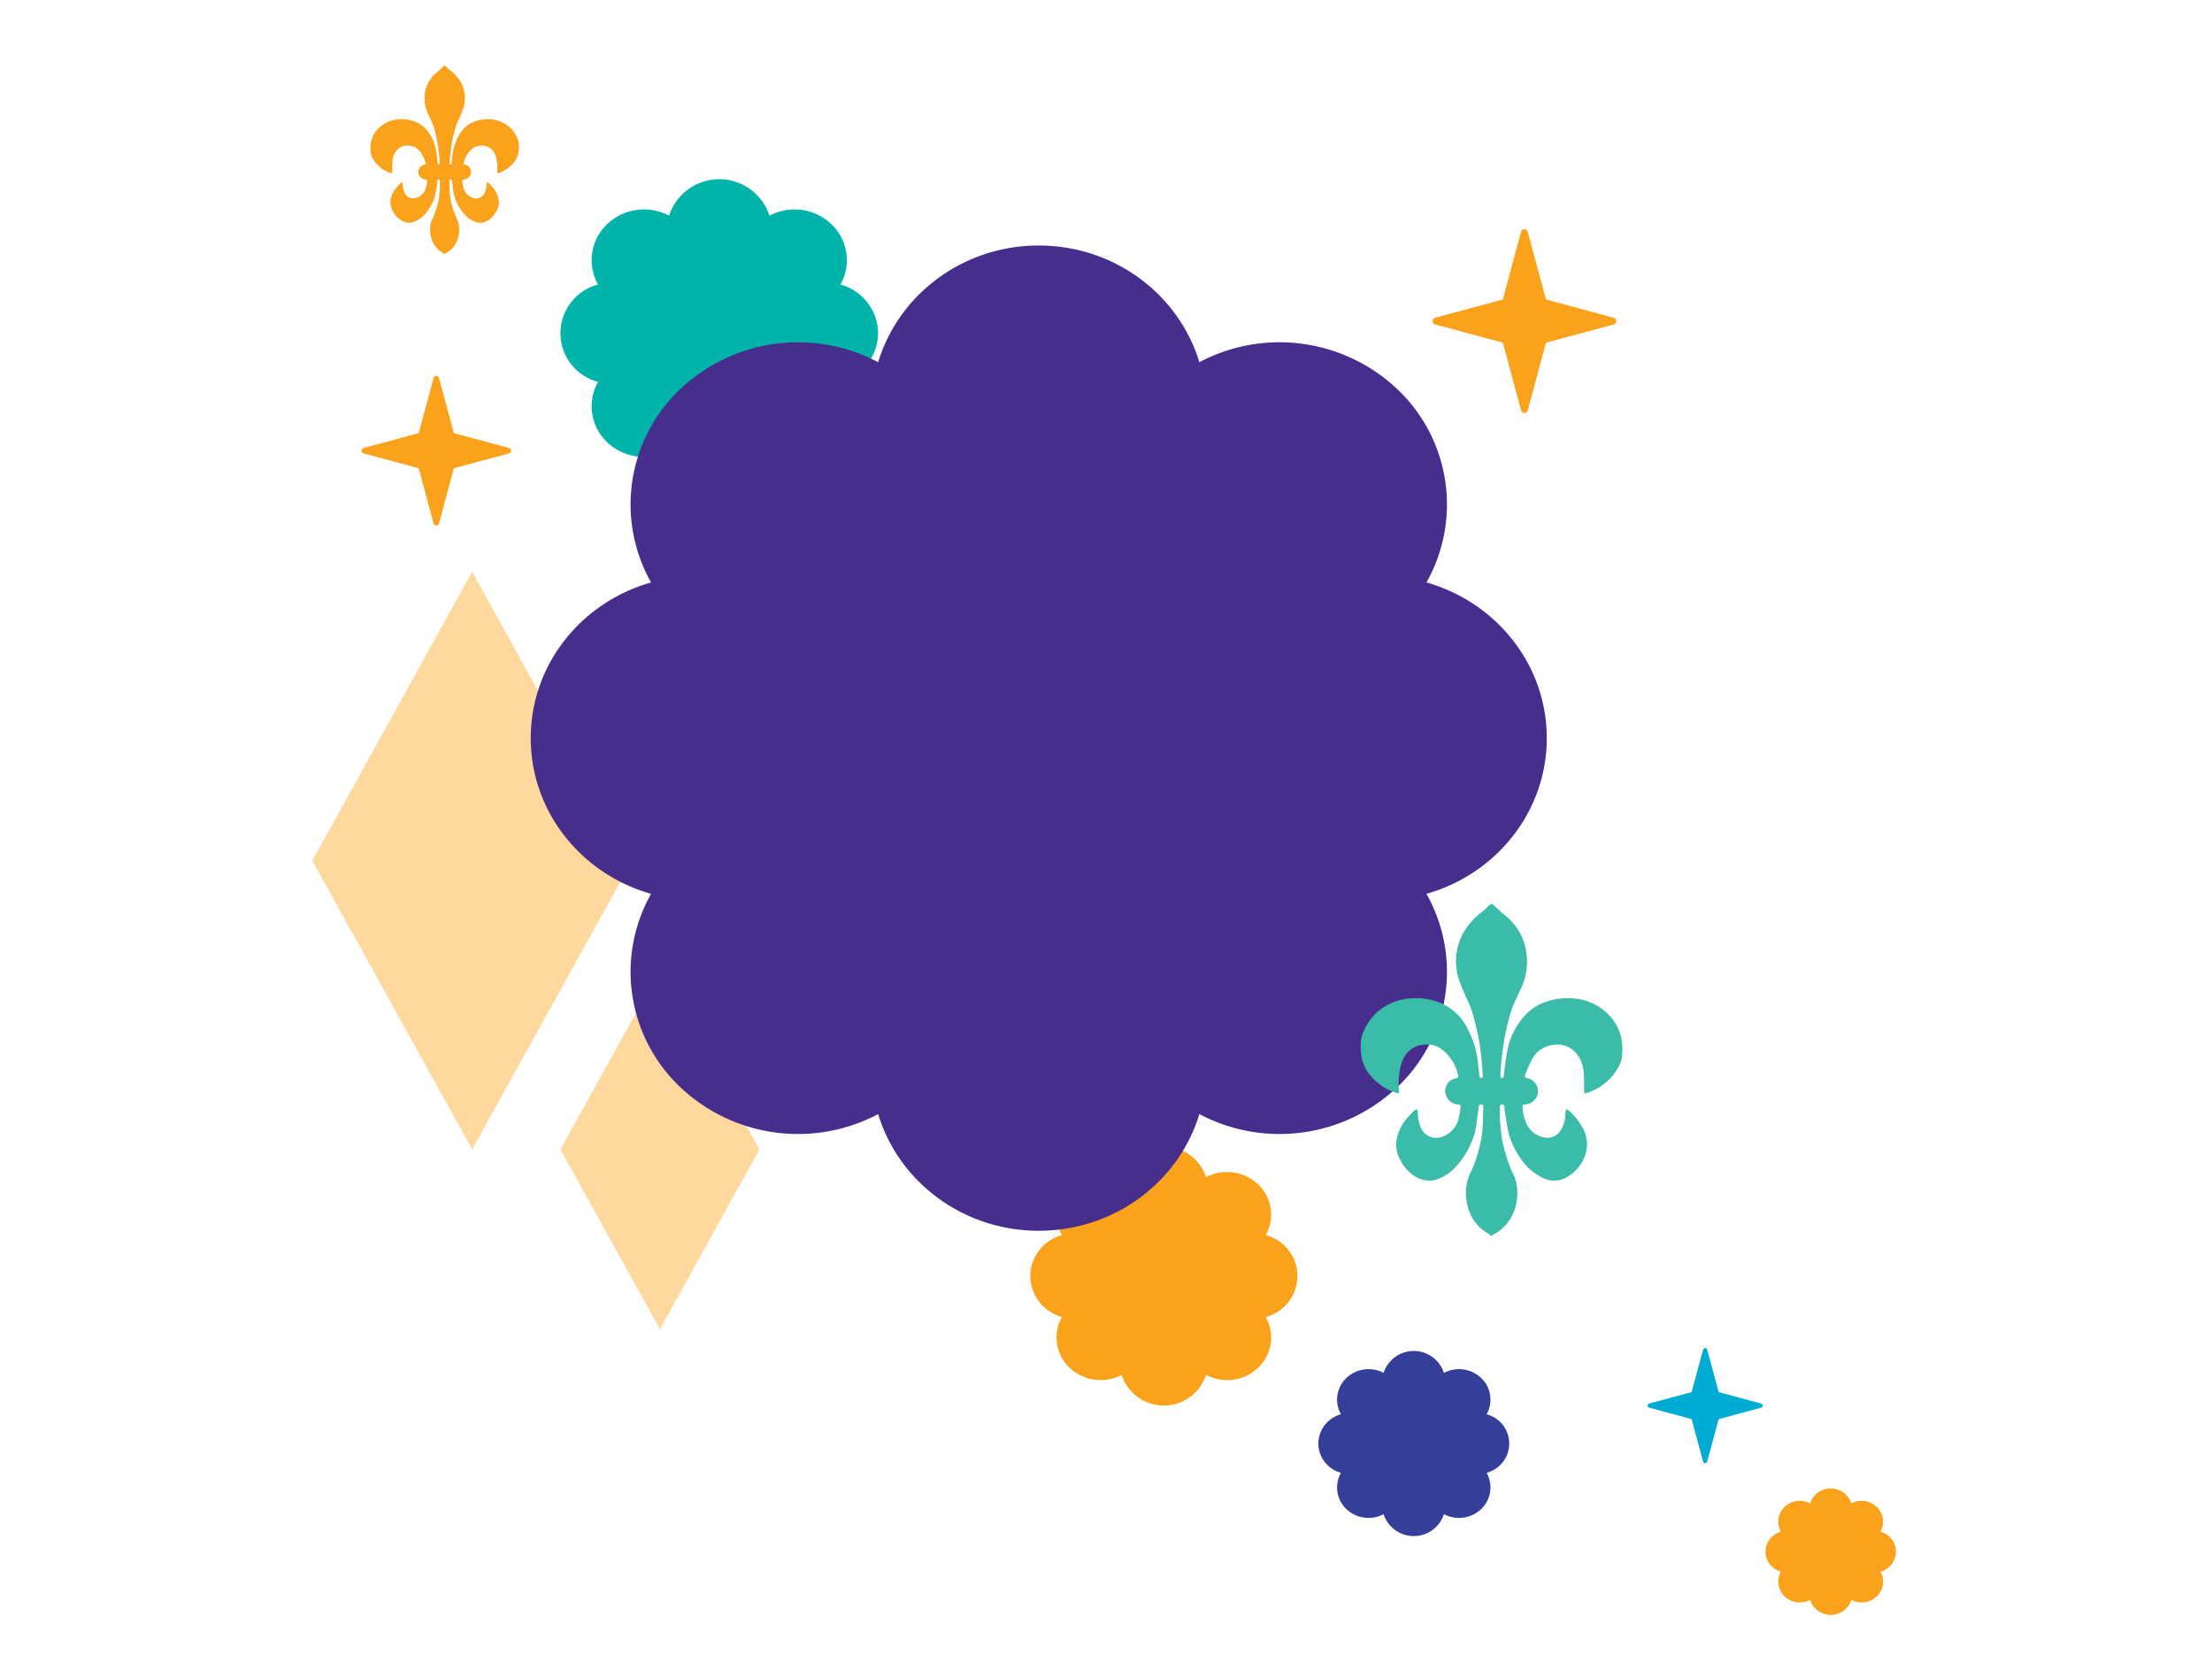
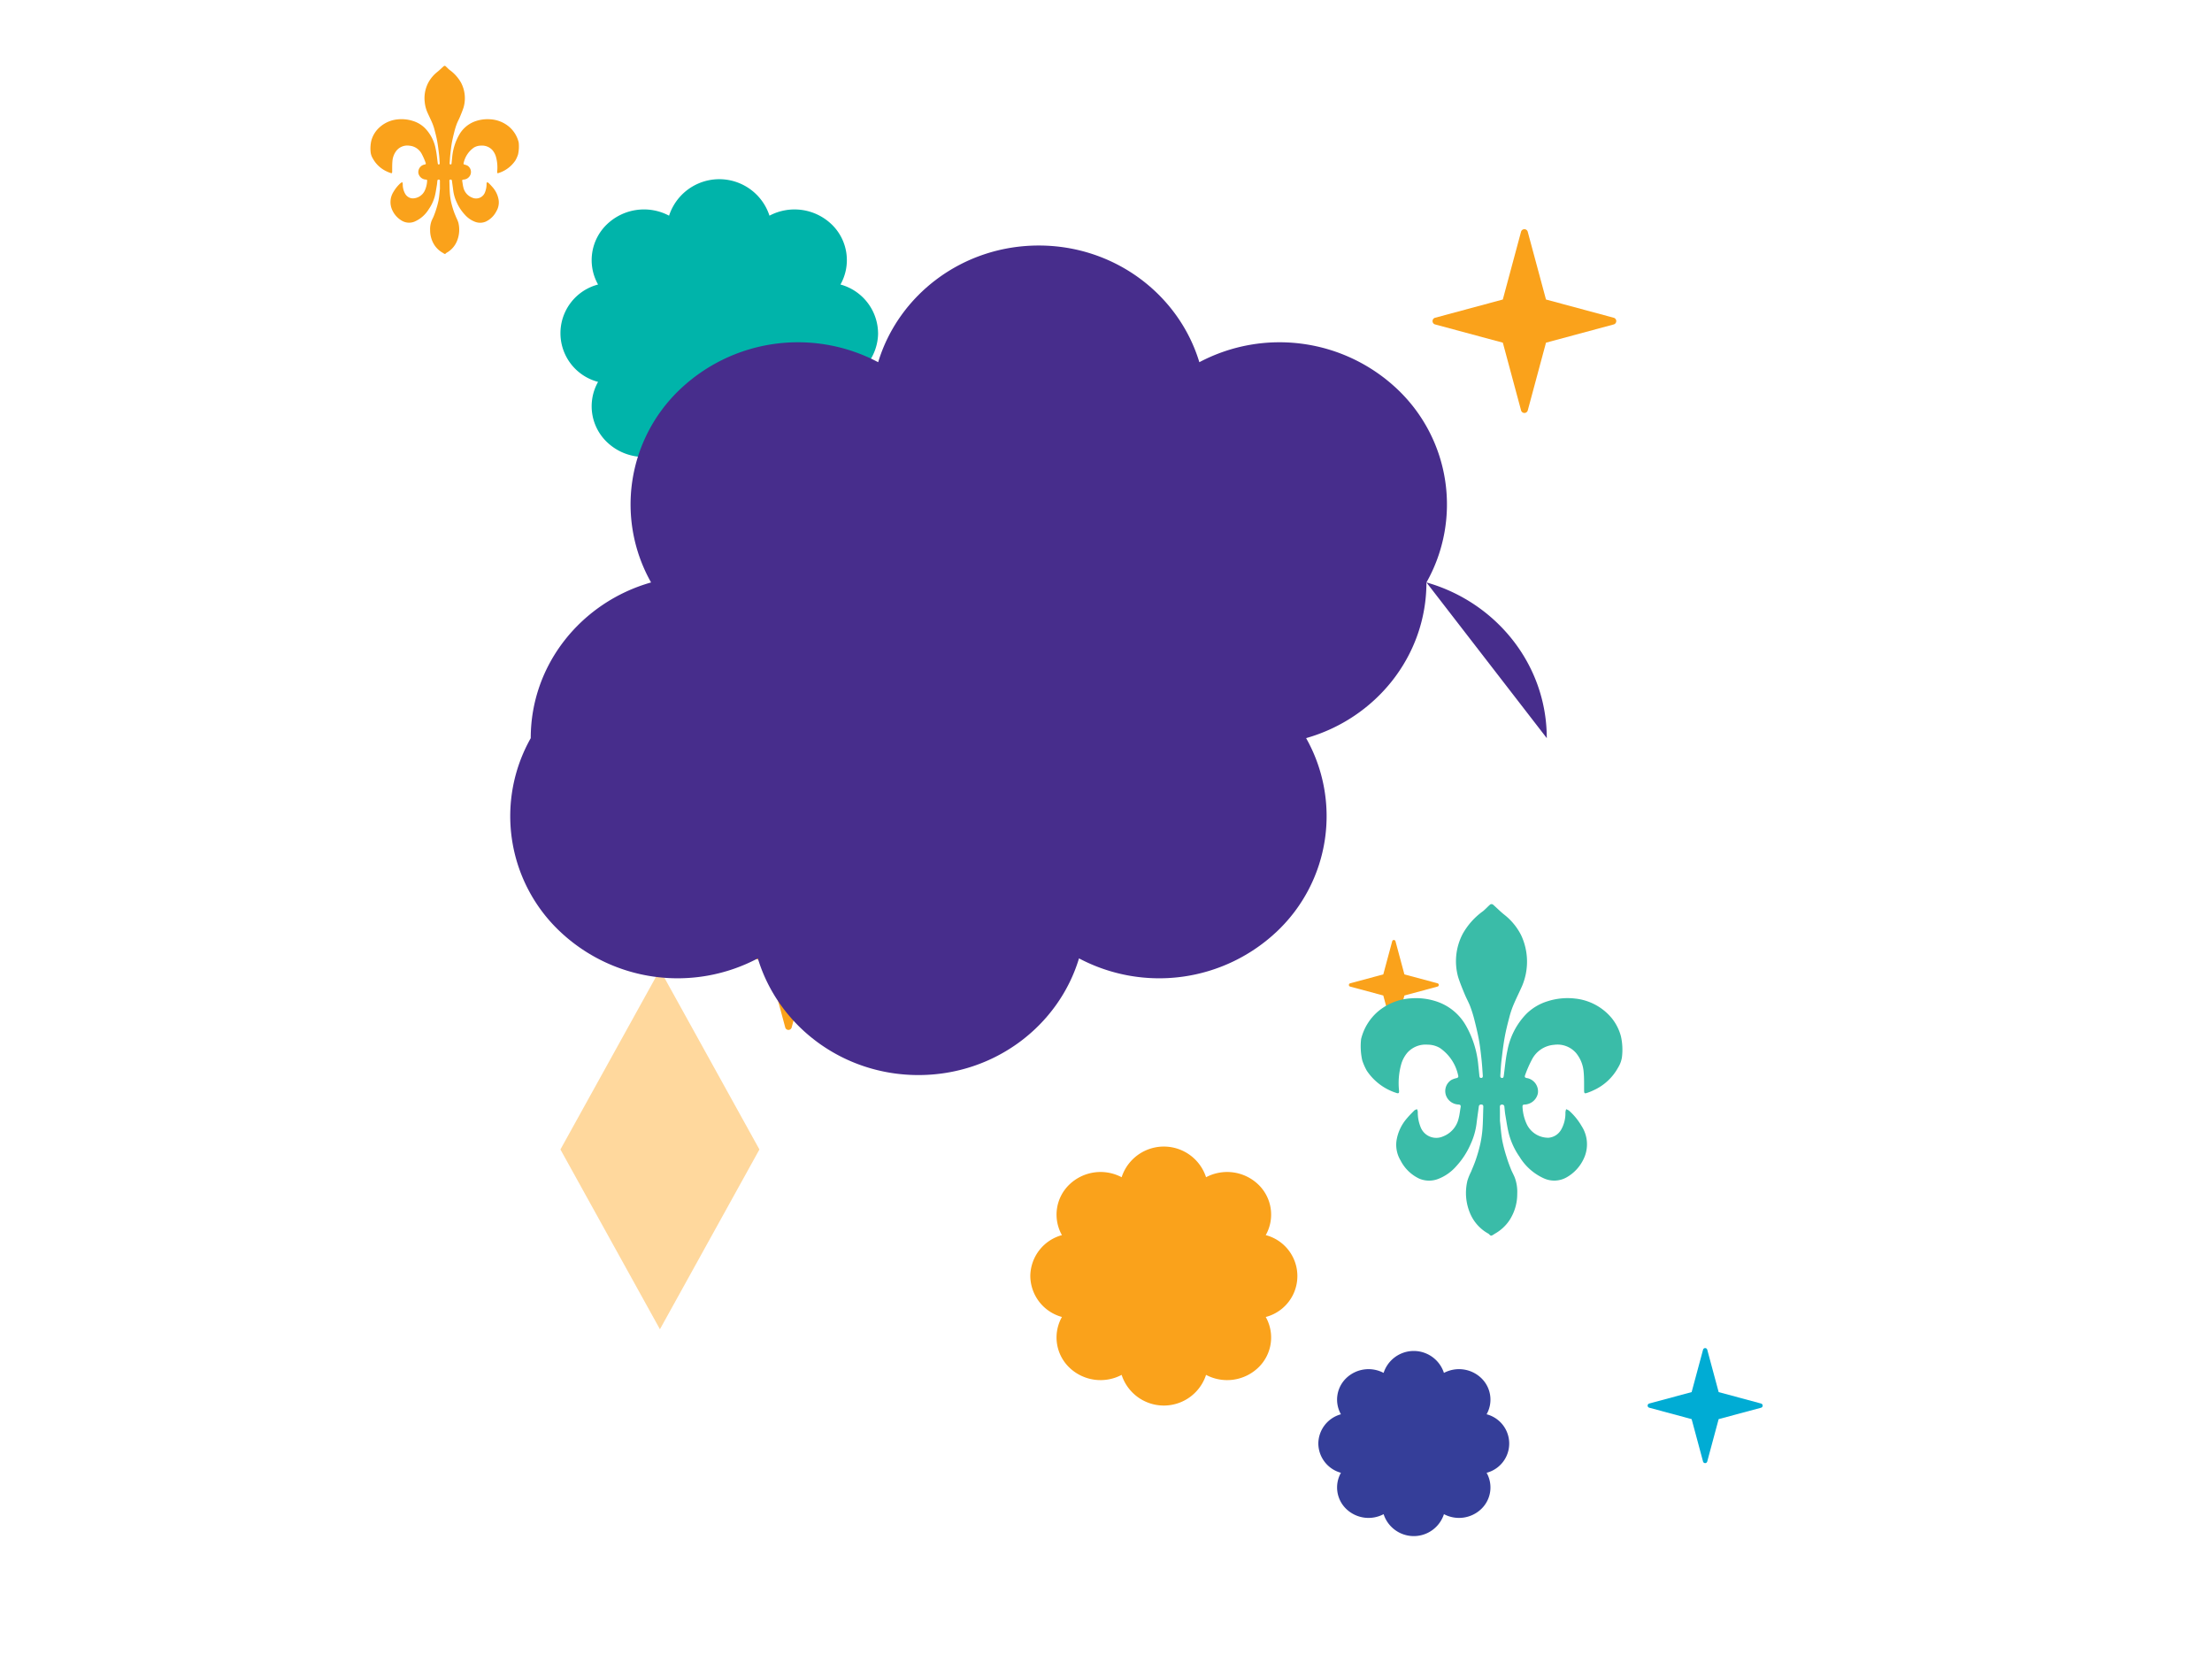
<svg xmlns="http://www.w3.org/2000/svg" width="530" height="400" viewBox="0 0 530 400">
  <defs>
    <clipPath id="clip-path">
      <rect id="Rectangle_4053" data-name="Rectangle 4053" width="36.9" height="46.404" fill="#faa21b" />
    </clipPath>
    <clipPath id="clip-path-2">
      <rect id="Rectangle_4054" data-name="Rectangle 4054" width="41.764" height="52.521" fill="#00acd4" />
    </clipPath>
    <clipPath id="clip-path-3">
      <rect id="Rectangle_4057" data-name="Rectangle 4057" width="66.01" height="63.996" transform="translate(0)" fill="#faa21b" />
    </clipPath>
    <clipPath id="clip-path-4">
      <rect id="Rectangle_4058" data-name="Rectangle 4058" width="32.237" height="31.254" fill="#faa21b" />
    </clipPath>
    <clipPath id="clip-path-5">
      <rect id="Rectangle_4066" data-name="Rectangle 4066" width="47.181" height="45.742" transform="translate(0)" fill="#353e99" />
    </clipPath>
    <clipPath id="clip-path-6">
      <rect id="Rectangle_4059" data-name="Rectangle 4059" width="22.736" height="22.042" transform="translate(0)" fill="#472d8c" />
    </clipPath>
    <clipPath id="clip-path-7">
      <rect id="Rectangle_4060" data-name="Rectangle 4060" width="21.544" height="21.544" transform="translate(0 0)" fill="#faa21b" />
    </clipPath>
    <clipPath id="clip-path-8">
      <rect id="Rectangle_4065" data-name="Rectangle 4065" width="28.853" height="28.853" transform="translate(0 0)" fill="#3abca8" />
    </clipPath>
    <clipPath id="clip-path-9">
      <rect id="Rectangle_4061" data-name="Rectangle 4061" width="27.575" height="27.575" transform="translate(0 0)" fill="#00acd4" />
    </clipPath>
    <clipPath id="clip-path-10">
      <rect id="Rectangle_4062" data-name="Rectangle 4062" width="35.834" height="35.834" transform="translate(0 0)" fill="#faa21b" />
    </clipPath>
    <clipPath id="clip-path-11">
      <rect id="Rectangle_4063" data-name="Rectangle 4063" width="42.409" height="42.409" transform="translate(0 0)" fill="#faa21b" />
    </clipPath>
    <clipPath id="clip-path-12">
      <rect id="Rectangle_4078" data-name="Rectangle 4078" width="76.608" height="138.388" fill="#ffd89d" />
    </clipPath>
    <clipPath id="clip-path-13">
      <rect id="Rectangle_4079" data-name="Rectangle 4079" width="47.682" height="86.135" fill="#ffd89d" />
    </clipPath>
    <clipPath id="clip-path-14">
      <rect id="Rectangle_4081" data-name="Rectangle 4081" width="62.7" height="79.42" fill="none" />
    </clipPath>
  </defs>
  <g id="Group_26438" data-name="Group 26438" transform="translate(46.303)">
    <g id="Group_18410" data-name="Group 18410" transform="translate(28.521 15.1)">
      <g id="Group_18395" data-name="Group 18395" transform="translate(11.795 0)">
        <g id="Group_18353" data-name="Group 18353" transform="translate(1.474 0)" style="isolation: isolate">
          <g id="Group_18352" data-name="Group 18352" clip-path="url(#clip-path)" style="mix-blend-mode: multiply;isolation: isolate">
            <path id="Path_149547" data-name="Path 149547" d="M17.641,30.475c-.1.892-.16,1.811-.322,2.71a20.672,20.672,0,0,1-.606,2.27c-.16.532-.358,1.054-.563,1.571-.153.384-.364.746-.516,1.131a5.614,5.614,0,0,0-.341,2.231,6.541,6.541,0,0,0,1.064,3.594,5.79,5.79,0,0,0,1.966,1.808,4.206,4.206,0,0,0,.405.247c.242.1.328-.155.487-.245a5.65,5.65,0,0,0,2.47-2.721,7.1,7.1,0,0,0,.375-4.5,8.013,8.013,0,0,0-.493-1.2c-.223-.55-.465-1.094-.651-1.657a20.944,20.944,0,0,1-.6-2.125,15.176,15.176,0,0,1-.3-2.1c-.07-.972-.072-1.949-.107-2.924-.007-.177.042-.3.237-.317a.3.3,0,0,1,.374.287c.1.8.226,1.593.32,2.392a9.541,9.541,0,0,0,.81,2.736,10.643,10.643,0,0,0,1.948,2.979,6.21,6.21,0,0,0,2.466,1.72,3.406,3.406,0,0,0,2.575-.056,5.454,5.454,0,0,0,2.514-2.448,4.133,4.133,0,0,0,.572-2.615,6.006,6.006,0,0,0-1.433-3.127c-.316-.377-.662-.729-1.011-1.075a1.138,1.138,0,0,0-.364-.16,1.337,1.337,0,0,0-.1.335,5.286,5.286,0,0,1-.358,2.026,2.276,2.276,0,0,1-3.067,1.339,3.438,3.438,0,0,1-2.145-2.5c-.126-.481-.17-.984-.26-1.475-.046-.25.057-.346.3-.36a1.873,1.873,0,0,0,1.513-.872,1.785,1.785,0,0,0-.526-2.446,2.488,2.488,0,0,0-.706-.261c-.214-.05-.311-.148-.249-.353a6.021,6.021,0,0,1,2.495-3.755,3.3,3.3,0,0,1,1.655-.444A3.338,3.338,0,0,1,30.2,21.171a4.224,4.224,0,0,1,.872,1.638,9.491,9.491,0,0,1,.287,3.516c-.034.386.052.459.411.327a7.6,7.6,0,0,0,3.969-3.014,7.883,7.883,0,0,0,.616-1.394,8.779,8.779,0,0,0,.158-2.909,7.207,7.207,0,0,0-2.233-3.692A7.7,7.7,0,0,0,29.65,13.8a8.841,8.841,0,0,0-3.6.5,7.181,7.181,0,0,0-3.737,3.12,13.225,13.225,0,0,0-1.738,5.524c-.048.423-.089.847-.134,1.27,0,.028,0,.056-.006.085-.017.167-.04.345-.265.325-.206-.018-.213-.19-.2-.345.05-.689.087-1.38.162-2.067.1-.893.192-1.789.349-2.673.164-.92.383-1.831.612-2.738a17.172,17.172,0,0,1,.574-1.868c.22-.581.531-1.127.769-1.7.31-.748.618-1.5.87-2.268a8,8,0,0,0-.6-5.92A9.556,9.556,0,0,0,19.937,1.96c-.348-.284-.648-.628-.991-.919a.365.365,0,0,0-.351.009c-.522.448-1,.946-1.537,1.374A8.284,8.284,0,0,0,14.766,5.2,8.031,8.031,0,0,0,14,9.672a8.01,8.01,0,0,0,.655,2.513c.381.853.8,1.689,1.163,2.55a12.229,12.229,0,0,1,.544,1.639c.237.9.472,1.813.636,2.733.19,1.061.315,2.134.441,3.205.077.649.1,1.3.147,1.954.011.166,0,.349-.219.359s-.228-.178-.251-.34c-.154-1.114-.241-2.243-.481-3.339a9.74,9.74,0,0,0-2.579-5.026A7.042,7.042,0,0,0,11.164,14.2,8.916,8.916,0,0,0,7.4,13.836,7.474,7.474,0,0,0,2.413,16.53a6.666,6.666,0,0,0-1.22,2.434,8.328,8.328,0,0,0-.137,2.86,3.726,3.726,0,0,0,.518,1.388A7.179,7.179,0,0,0,4.96,26.324a7.278,7.278,0,0,0,.84.337c.328.115.394.048.4-.3.009-.85-.017-1.705.063-2.55a4.609,4.609,0,0,1,1.03-2.571,3.343,3.343,0,0,1,2.986-1.116,3.7,3.7,0,0,1,3.016,2,15.936,15.936,0,0,1,.9,2.041c.141.345.06.446-.321.495a1.845,1.845,0,0,0-1.389,2.067A1.921,1.921,0,0,0,14.3,28.244c.2,0,.292.1.274.306a6.223,6.223,0,0,1-.549,2.3,3.235,3.235,0,0,1-2.981,1.9,2.176,2.176,0,0,1-1.709-1.072,4.5,4.5,0,0,1-.6-2.39,2.185,2.185,0,0,0-.1-.418,1.677,1.677,0,0,0-.407.207,8.571,8.571,0,0,0-1.7,2.083,4.563,4.563,0,0,0-.294,4.424A5.6,5.6,0,0,0,8.611,38.15a3.4,3.4,0,0,0,2.962.157,7.449,7.449,0,0,0,3.4-2.977,9.858,9.858,0,0,0,1.388-2.9c.252-.9.372-1.831.535-2.752.066-.372.093-.751.132-1.128a.3.3,0,0,1,.363-.3c.229.018.255.163.251.36C17.634,29.219,17.641,29.834,17.641,30.475Z" transform="translate(-0.327 -0.328)" fill="#faa21b" />
          </g>
        </g>
        <g id="Group_18355" data-name="Group 18355" transform="translate(135.295 119.908)" style="isolation: isolate">
          <g id="Group_18354" data-name="Group 18354" transform="translate(0)" clip-path="url(#clip-path-2)" style="mix-blend-mode: multiply;isolation: isolate">
-             <path id="Path_149548" data-name="Path 149548" d="M19.835,34.36c-.115,1.009-.181,2.049-.364,3.068A23.4,23.4,0,0,1,18.785,40c-.181.6-.405,1.193-.637,1.778-.173.435-.412.844-.584,1.28a6.354,6.354,0,0,0-.386,2.525,7.4,7.4,0,0,0,1.2,4.067,6.553,6.553,0,0,0,2.225,2.046,4.764,4.764,0,0,0,.459.279c.274.116.371-.175.551-.277a6.4,6.4,0,0,0,2.8-3.08,8.032,8.032,0,0,0,.424-5.094,9.069,9.069,0,0,0-.558-1.36c-.253-.622-.526-1.238-.736-1.875a23.7,23.7,0,0,1-.683-2.405,17.176,17.176,0,0,1-.342-2.379c-.079-1.1-.081-2.206-.121-3.31-.008-.2.048-.338.269-.358a.339.339,0,0,1,.424.325c.119.9.256,1.8.362,2.707a10.8,10.8,0,0,0,.917,3.1,12.046,12.046,0,0,0,2.2,3.371,7.029,7.029,0,0,0,2.791,1.947,3.855,3.855,0,0,0,2.914-.064,6.173,6.173,0,0,0,2.845-2.77,4.678,4.678,0,0,0,.647-2.96,6.8,6.8,0,0,0-1.622-3.539c-.358-.427-.749-.825-1.144-1.217a1.288,1.288,0,0,0-.412-.181,1.514,1.514,0,0,0-.112.379,5.983,5.983,0,0,1-.4,2.293A2.576,2.576,0,0,1,28.6,36.739a3.891,3.891,0,0,1-2.427-2.833c-.142-.545-.192-1.114-.294-1.67-.052-.283.065-.392.338-.407a2.12,2.12,0,0,0,1.712-.987,2.02,2.02,0,0,0-.595-2.768,2.815,2.815,0,0,0-.8-.3c-.242-.056-.352-.167-.281-.4a6.814,6.814,0,0,1,2.824-4.25,3.74,3.74,0,0,1,1.873-.5,3.778,3.778,0,0,1,3.094,1.2,4.781,4.781,0,0,1,.987,1.854,10.742,10.742,0,0,1,.325,3.98c-.038.437.059.52.465.37a8.6,8.6,0,0,0,4.492-3.412,8.922,8.922,0,0,0,.7-1.578c.42-1.075.126-2.195.179-3.293a8.157,8.157,0,0,0-2.528-4.179,8.714,8.714,0,0,0-5.237-2.086,10.006,10.006,0,0,0-4.077.567,8.128,8.128,0,0,0-4.23,3.531,14.968,14.968,0,0,0-1.967,6.253c-.054.478-.1.958-.151,1.438,0,.032,0,.064-.007.1-.02.189-.046.39-.3.367-.233-.021-.241-.215-.228-.391.056-.78.1-1.562.183-2.339.11-1.011.217-2.025.395-3.026.186-1.041.434-2.073.692-3.1a19.435,19.435,0,0,1,.65-2.114c.249-.658.6-1.276.87-1.927.351-.847.7-1.7.985-2.566a9.054,9.054,0,0,0-.684-6.7,10.815,10.815,0,0,0-3.123-3.49c-.394-.321-.733-.71-1.122-1.04a.413.413,0,0,0-.4.01c-.59.507-1.133,1.07-1.74,1.555A9.376,9.376,0,0,0,16.58,5.758a9.089,9.089,0,0,0-.868,5.057,9.066,9.066,0,0,0,.742,2.844c.431.965.907,1.912,1.317,2.886a13.841,13.841,0,0,1,.615,1.855c.269,1.024.534,2.052.72,3.093.215,1.2.357,2.416.5,3.628.087.734.116,1.474.167,2.211.012.188,0,.4-.248.406s-.258-.2-.284-.385c-.174-1.261-.272-2.539-.545-3.779a11.024,11.024,0,0,0-2.919-5.688A7.97,7.97,0,0,0,12.5,15.938a10.091,10.091,0,0,0-4.254-.41A8.459,8.459,0,0,0,2.6,18.577a7.544,7.544,0,0,0-1.381,2.754,9.425,9.425,0,0,0-.155,3.237,4.217,4.217,0,0,0,.586,1.572,8.125,8.125,0,0,0,3.833,3.522,8.237,8.237,0,0,0,.951.381c.371.13.447.054.45-.339.011-.962-.02-1.93.071-2.886a5.216,5.216,0,0,1,1.166-2.91,3.784,3.784,0,0,1,3.38-1.263,4.19,4.19,0,0,1,3.413,2.266,18.036,18.036,0,0,1,1.019,2.31c.16.39.068.5-.363.56A2.089,2.089,0,0,0,14,30.12a2.174,2.174,0,0,0,2.056,1.715c.222,0,.331.109.31.346a7.043,7.043,0,0,1-.621,2.606,3.661,3.661,0,0,1-3.374,2.146,2.463,2.463,0,0,1-1.934-1.213,5.1,5.1,0,0,1-.675-2.7,2.473,2.473,0,0,0-.11-.473,1.9,1.9,0,0,0-.46.234,9.7,9.7,0,0,0-1.92,2.357,5.164,5.164,0,0,0-.333,5.007,6.343,6.343,0,0,0,2.679,2.907,3.852,3.852,0,0,0,3.352.177,8.431,8.431,0,0,0,3.852-3.37,11.157,11.157,0,0,0,1.571-3.288c.285-1.015.421-2.073.605-3.115.075-.421.1-.85.149-1.277a.336.336,0,0,1,.411-.34c.259.021.288.185.284.408C19.827,32.939,19.835,33.635,19.835,34.36Z" transform="translate(-0.238 -0.239)" fill="#00acd4" />
-           </g>
+             </g>
        </g>
        <g id="Group_18359" data-name="Group 18359" transform="translate(159.235 258.572)" clip-path="url(#clip-path-3)">
          <path id="Path_149551" data-name="Path 149551" d="M1,32.019a10.27,10.27,0,0,1,7.578-9.8,9.99,9.99,0,0,1,1.793-12.129,10.792,10.792,0,0,1,12.51-1.739,10.635,10.635,0,0,1,20.228,0,10.792,10.792,0,0,1,12.51,1.739,9.989,9.989,0,0,1,1.792,12.129,10.132,10.132,0,0,1,0,19.61,9.989,9.989,0,0,1-1.792,12.129,10.792,10.792,0,0,1-12.51,1.739,10.635,10.635,0,0,1-20.228,0,10.792,10.792,0,0,1-12.51-1.739A9.99,9.99,0,0,1,8.578,41.824,10.269,10.269,0,0,1,1,32.019Z" transform="translate(0.01 -0.021)" fill="#faa21b" />
        </g>
        <g id="Group_18360" data-name="Group 18360" transform="translate(335.902 340.972)" clip-path="url(#clip-path-4)">
-           <path id="Path_149552" data-name="Path 149552" d="M1,16.149A5.016,5.016,0,0,1,4.7,11.36a4.879,4.879,0,0,1,.876-5.923,5.271,5.271,0,0,1,6.11-.849,5.194,5.194,0,0,1,9.879,0,5.271,5.271,0,0,1,6.11.849,4.879,4.879,0,0,1,.875,5.923,4.948,4.948,0,0,1,0,9.577,4.879,4.879,0,0,1-.875,5.923,5.271,5.271,0,0,1-6.11.849,5.194,5.194,0,0,1-9.879,0,5.271,5.271,0,0,1-6.11-.849A4.879,4.879,0,0,1,4.7,20.937,5.015,5.015,0,0,1,1,16.149Z" transform="translate(-0.507 -0.522)" fill="#faa21b" />
-         </g>
+           </g>
        <g id="Group_18368" data-name="Group 18368" transform="translate(228.532 307.824)" clip-path="url(#clip-path-5)">
          <path id="Path_149559" data-name="Path 149559" d="M1,23.171a7.341,7.341,0,0,1,5.416-7.008A7.14,7.14,0,0,1,7.7,7.494,7.714,7.714,0,0,1,16.64,6.251a7.6,7.6,0,0,1,14.458,0A7.714,7.714,0,0,1,40.04,7.494a7.14,7.14,0,0,1,1.281,8.669,7.242,7.242,0,0,1,0,14.016,7.14,7.14,0,0,1-1.281,8.669A7.714,7.714,0,0,1,31.1,40.09a7.6,7.6,0,0,1-14.458,0A7.714,7.714,0,0,1,7.7,38.848a7.14,7.14,0,0,1-1.282-8.669A7.34,7.34,0,0,1,1,23.171Z" transform="translate(-0.278 -0.3)" fill="#353e99" />
        </g>
        <g id="Group_18361" data-name="Group 18361" transform="translate(85.625 46.404)" clip-path="url(#clip-path-6)">
          <path id="Path_149553" data-name="Path 149553" d="M1,11.684A3.537,3.537,0,0,1,3.61,8.307a3.441,3.441,0,0,1,.618-4.178,3.717,3.717,0,0,1,4.309-.6,3.663,3.663,0,0,1,6.967,0,3.717,3.717,0,0,1,4.309.6,3.441,3.441,0,0,1,.617,4.178,3.49,3.49,0,0,1,0,6.754,3.441,3.441,0,0,1-.617,4.178,3.717,3.717,0,0,1-4.309.6,3.663,3.663,0,0,1-6.967,0,3.717,3.717,0,0,1-4.309-.6,3.441,3.441,0,0,1-.618-4.178A3.537,3.537,0,0,1,1,11.684Z" transform="translate(-0.652 -0.663)" fill="#472d8c" />
        </g>
        <g id="Group_18362" data-name="Group 18362" transform="translate(236.578 210.07)" clip-path="url(#clip-path-7)">
          <path id="Path_149554" data-name="Path 149554" d="M8.241,8.242.3,10.38a.406.406,0,0,0,0,.784L8.241,13.3l2.138,7.941a.406.406,0,0,0,.784,0L13.3,13.3l7.941-2.138a.406.406,0,0,0,0-.784L13.3,8.242,11.163.3a.406.406,0,0,0-.784,0Z" transform="translate(0.001 0)" fill="#faa21b" />
        </g>
        <g id="Group_18367" data-name="Group 18367" transform="translate(26.824 152.345)" clip-path="url(#clip-path-8)">
-           <path id="Path_149558" data-name="Path 149558" d="M11.037,11.038.4,13.9a.544.544,0,0,0,0,1.05l10.636,2.864L13.9,28.451a.544.544,0,0,0,1.05,0l2.864-10.636L28.45,14.952a.544.544,0,0,0,0-1.05L17.815,11.038,14.951.4A.544.544,0,0,0,13.9.4Z" transform="translate(0.001 0)" fill="#3abca8" />
-         </g>
+           </g>
        <g id="Group_18363" data-name="Group 18363" transform="translate(308.15 307.824)" clip-path="url(#clip-path-9)">
          <path id="Path_149555" data-name="Path 149555" d="M10.548,10.549.384,13.286a.52.52,0,0,0,0,1l10.164,2.737,2.737,10.164a.52.52,0,0,0,1,0l2.737-10.164L27.19,14.29a.52.52,0,0,0,0-1L17.025,10.549,14.289.385a.52.52,0,0,0-1,0Z" transform="translate(0.001 0)" fill="#00acd4" />
        </g>
        <g id="Group_18364" data-name="Group 18364" transform="translate(0 74.946)" clip-path="url(#clip-path-10)">
-           <path id="Path_149556" data-name="Path 149556" d="M13.708,13.709.5,17.265a.675.675,0,0,0,0,1.3l13.209,3.556,3.556,13.209a.675.675,0,0,0,1.3,0l3.556-13.209,13.209-3.556a.675.675,0,0,0,0-1.3L22.125,13.709,18.568.5a.675.675,0,0,0-1.3,0Z" transform="translate(0.001 0)" fill="#faa21b" />
-         </g>
+           </g>
        <g id="Group_18365" data-name="Group 18365" transform="translate(81.091 189.205)" clip-path="url(#clip-path-11)">
          <path id="Path_149557" data-name="Path 149557" d="M16.223,16.224.591,20.433a.8.8,0,0,0,0,1.544l15.632,4.209,4.209,15.632a.8.8,0,0,0,1.544,0l4.209-15.632,15.632-4.209a.8.8,0,0,0,0-1.544L26.185,16.224,21.976.592a.8.8,0,0,0-1.544,0Z" transform="translate(0.001 0)" fill="#faa21b" />
        </g>
      </g>
      <path id="Path_149565" data-name="Path 149565" d="M404.82,208.624a12.215,12.215,0,0,0-9.013-11.662,11.881,11.881,0,0,0-2.133-14.426A12.836,12.836,0,0,0,378.8,180.47a12.649,12.649,0,0,0-24.058,0,12.834,12.834,0,0,0-14.879,2.067,11.881,11.881,0,0,0-2.132,14.426,12.05,12.05,0,0,0,0,23.322,11.881,11.881,0,0,0,2.132,14.425,12.836,12.836,0,0,0,14.879,2.068,12.649,12.649,0,0,0,24.058,0,12.836,12.836,0,0,0,14.879-2.068,11.881,11.881,0,0,0,2.133-14.426,12.21,12.21,0,0,0,9.013-11.66" transform="translate(-269.256 -143.907)" fill="#00b4aa" />
      <path id="Path_149560" data-name="Path 149560" d="M1535.277,16.849l16.229,4.37a.83.83,0,0,1,0,1.6l-16.229,4.37-4.37,16.229a.83.83,0,0,1-1.6,0l-4.37-16.229-16.234-4.37a.83.83,0,0,1,0-1.6l16.229-4.37L1529.3.614a.83.83,0,0,1,1.6,0Z" transform="translate(-1239.678 39.798)" fill="#faa21b" />
      <g id="Group_18377" data-name="Group 18377" transform="translate(0 121.864)" style="isolation: isolate">
        <g id="Group_18376" data-name="Group 18376">
          <g id="Group_18375" data-name="Group 18375" clip-path="url(#clip-path-12)">
-             <path id="Path_149561" data-name="Path 149561" d="M0,542.043l38.307,69.194,38.3-69.194-38.3-69.194Z" transform="translate(0 -472.849)" fill="#ffd89d" />
-           </g>
+             </g>
        </g>
      </g>
      <g id="Group_18380" data-name="Group 18380" transform="translate(59.456 217.185)" style="isolation: isolate">
        <g id="Group_18379" data-name="Group 18379">
          <g id="Group_18378" data-name="Group 18378" clip-path="url(#clip-path-13)">
            <path id="Path_149562" data-name="Path 149562" d="M497,1372.916l23.842,43.067,23.839-43.067-23.839-43.068Z" transform="translate(-497 -1329.848)" fill="#ffd89d" />
          </g>
        </g>
      </g>
-       <path id="Path_149563" data-name="Path 149563" d="M572.158,289.739c0-17.679-12.177-32.576-28.829-37.3a38,38,0,0,0-6.822-46.145,41.057,41.057,0,0,0-47.594-6.609c-4.88-16.148-20.244-27.952-38.477-27.952s-33.6,11.8-38.478,27.952a41.053,41.053,0,0,0-47.594,6.612,38,38,0,0,0-6.818,46.145c-16.656,4.723-28.833,19.62-28.833,37.3s12.177,32.576,28.833,37.3a38,38,0,0,0,6.818,46.139,41.058,41.058,0,0,0,47.594,6.614c4.879,16.148,20.244,27.952,38.477,27.952s33.6-11.8,38.477-27.952a41.057,41.057,0,0,0,47.594-6.614,38,38,0,0,0,6.822-46.145c16.655-4.72,28.829-19.617,28.829-37.3" transform="translate(-276.371 -128.02)" fill="#472d8c" />
+       <path id="Path_149563" data-name="Path 149563" d="M572.158,289.739c0-17.679-12.177-32.576-28.829-37.3a38,38,0,0,0-6.822-46.145,41.057,41.057,0,0,0-47.594-6.609c-4.88-16.148-20.244-27.952-38.477-27.952s-33.6,11.8-38.478,27.952a41.053,41.053,0,0,0-47.594,6.612,38,38,0,0,0-6.818,46.145c-16.656,4.723-28.833,19.62-28.833,37.3a38,38,0,0,0,6.818,46.139,41.058,41.058,0,0,0,47.594,6.614c4.879,16.148,20.244,27.952,38.477,27.952s33.6-11.8,38.477-27.952a41.057,41.057,0,0,0,47.594-6.614,38,38,0,0,0,6.822-46.145c16.655-4.72,28.829-19.617,28.829-37.3" transform="translate(-276.371 -128.02)" fill="#472d8c" />
      <g id="Group_18386" data-name="Group 18386" transform="translate(251.211 201.472)" style="isolation: isolate">
        <g id="Group_18385" data-name="Group 18385">
          <g id="Group_18384" data-name="Group 18384" clip-path="url(#clip-path-14)">
            <g id="Group_18383" data-name="Group 18383" style="mix-blend-mode: multiply;isolation: isolate">
              <g id="Group_18382" data-name="Group 18382">
                <g id="Group_18381" data-name="Group 18381" clip-path="url(#clip-path-14)">
                  <path id="Path_149564" data-name="Path 149564" d="M1419,1318.489c.179,1.572.281,3.2.568,4.777a36.442,36.442,0,0,0,1.068,4c.281.939.632,1.858.993,2.769.27.678.639,1.314.91,1.994a9.9,9.9,0,0,1,.6,3.931,11.527,11.527,0,0,1-1.875,6.333,10.207,10.207,0,0,1-3.463,3.191,7.37,7.37,0,0,1-.715.435c-.427.18-.579-.272-.859-.432a9.958,9.958,0,0,1-4.353-4.8,12.507,12.507,0,0,1-.66-7.933,14.14,14.14,0,0,1,.868-2.119c.393-.969.82-1.928,1.146-2.919a36.848,36.848,0,0,0,1.063-3.746,26.729,26.729,0,0,0,.532-3.7c.123-1.714.126-3.436.189-5.154.011-.312-.075-.527-.419-.558a.526.526,0,0,0-.66.505c-.186,1.405-.4,2.809-.565,4.216a16.814,16.814,0,0,1-1.427,4.822,18.759,18.759,0,0,1-3.432,5.25,10.949,10.949,0,0,1-4.345,3.037,6,6,0,0,1-4.537-.1,9.613,9.613,0,0,1-4.43-4.317,7.285,7.285,0,0,1-1.007-4.609,10.585,10.585,0,0,1,2.526-5.511c.556-.665,1.167-1.279,1.781-1.895a2.01,2.01,0,0,1,.639-.281,2.352,2.352,0,0,1,.174.59,9.315,9.315,0,0,0,.63,3.572,4.011,4.011,0,0,0,5.1,2.48q.154-.053.3-.119a6.06,6.06,0,0,0,3.78-4.411c.222-.847.3-1.735.459-2.6.08-.441-.1-.611-.528-.64a3.3,3.3,0,0,1-2.667-1.536,3.147,3.147,0,0,1,.926-4.317,4.39,4.39,0,0,1,1.244-.459c.377-.088.548-.26.438-.622a10.61,10.61,0,0,0-4.4-6.617,5.823,5.823,0,0,0-2.916-.784,5.883,5.883,0,0,0-4.817,1.872,7.442,7.442,0,0,0-1.537,2.887,16.729,16.729,0,0,0-.505,6.2c.059.679-.093.809-.724.577a13.386,13.386,0,0,1-7-5.3,13.887,13.887,0,0,1-1.085-2.457,15.47,15.47,0,0,1-.279-5.127,12.7,12.7,0,0,1,3.936-6.507,13.57,13.57,0,0,1,8.153-3.249,15.585,15.585,0,0,1,6.349.883,12.657,12.657,0,0,1,6.587,5.5,23.311,23.311,0,0,1,3.063,9.736c.085.745.16,1.493.235,2.238a.663.663,0,0,0,.011.149c.031.294.07.608.469.572.363-.032.376-.334.355-.609-.088-1.214-.16-2.432-.286-3.642-.171-1.575-.337-3.153-.615-4.711-.29-1.621-.675-3.228-1.078-4.825a30.251,30.251,0,0,0-1.012-3.292c-.387-1.025-.936-1.986-1.356-3-.547-1.319-1.091-2.643-1.533-4a14.1,14.1,0,0,1,1.065-10.433,16.841,16.841,0,0,1,4.862-5.436c.614-.5,1.142-1.106,1.748-1.62a.639.639,0,0,1,.619.016c.919.788,1.758,1.666,2.708,2.421a14.6,14.6,0,0,1,4.048,4.905,14.924,14.924,0,0,1,.2,12.3c-.671,1.5-1.412,2.977-2.05,4.494a21.614,21.614,0,0,0-.959,2.889c-.419,1.6-.831,3.2-1.119,4.816-.334,1.87-.555,3.762-.777,5.648-.134,1.143-.181,2.3-.259,3.444-.019.293,0,.616.387.64s.4-.32.441-.6c.272-1.963.424-3.954.847-5.885a17.168,17.168,0,0,1,4.545-8.857,12.411,12.411,0,0,1,5.1-3.038,15.71,15.71,0,0,1,6.625-.639,13.171,13.171,0,0,1,8.793,4.748,11.748,11.748,0,0,1,2.152,4.285,14.681,14.681,0,0,1,.241,5.039,6.569,6.569,0,0,1-.913,2.448,12.654,12.654,0,0,1-5.968,5.484,12.862,12.862,0,0,1-1.48.593c-.579.2-.7.085-.7-.528-.016-1.5.031-3.006-.11-4.494a8.125,8.125,0,0,0-1.816-4.531,5.893,5.893,0,0,0-5.263-1.968,6.524,6.524,0,0,0-5.314,3.528,28.105,28.105,0,0,0-1.588,3.6c-.249.608-.107.785.564.871a3.252,3.252,0,0,1,2.448,3.642,3.385,3.385,0,0,1-3.2,2.672c-.345,0-.515.169-.479.539a10.97,10.97,0,0,0,.967,4.058,5.7,5.7,0,0,0,5.25,3.351,3.836,3.836,0,0,0,3.012-1.89,7.937,7.937,0,0,0,1.052-4.213,3.872,3.872,0,0,1,.171-.737,2.953,2.953,0,0,1,.716.365,15.1,15.1,0,0,1,2.99,3.677,8.041,8.041,0,0,1,.52,7.8,9.877,9.877,0,0,1-4.18,4.52,6,6,0,0,1-5.22.276,13.129,13.129,0,0,1-6-5.247,17.375,17.375,0,0,1-2.446-5.116c-.444-1.579-.655-3.228-.943-4.851-.117-.656-.16-1.324-.232-1.989a.524.524,0,0,0-.506-.542.537.537,0,0,0-.133.013c-.4.032-.449.288-.443.639.027,1.076.014,2.16.014,3.289" transform="translate(-1385.641 -1266.538)" fill="#3abca8" />
                </g>
              </g>
            </g>
          </g>
        </g>
      </g>
      <rect id="Rectangle_4082" data-name="Rectangle 4082" width="273.795" height="299.018" transform="translate(0.086 27.824)" fill="none" />
    </g>
    <rect id="Rectangle_5305" data-name="Rectangle 5305" width="530" height="400" transform="translate(-46.303 0)" fill="none" />
  </g>
</svg>